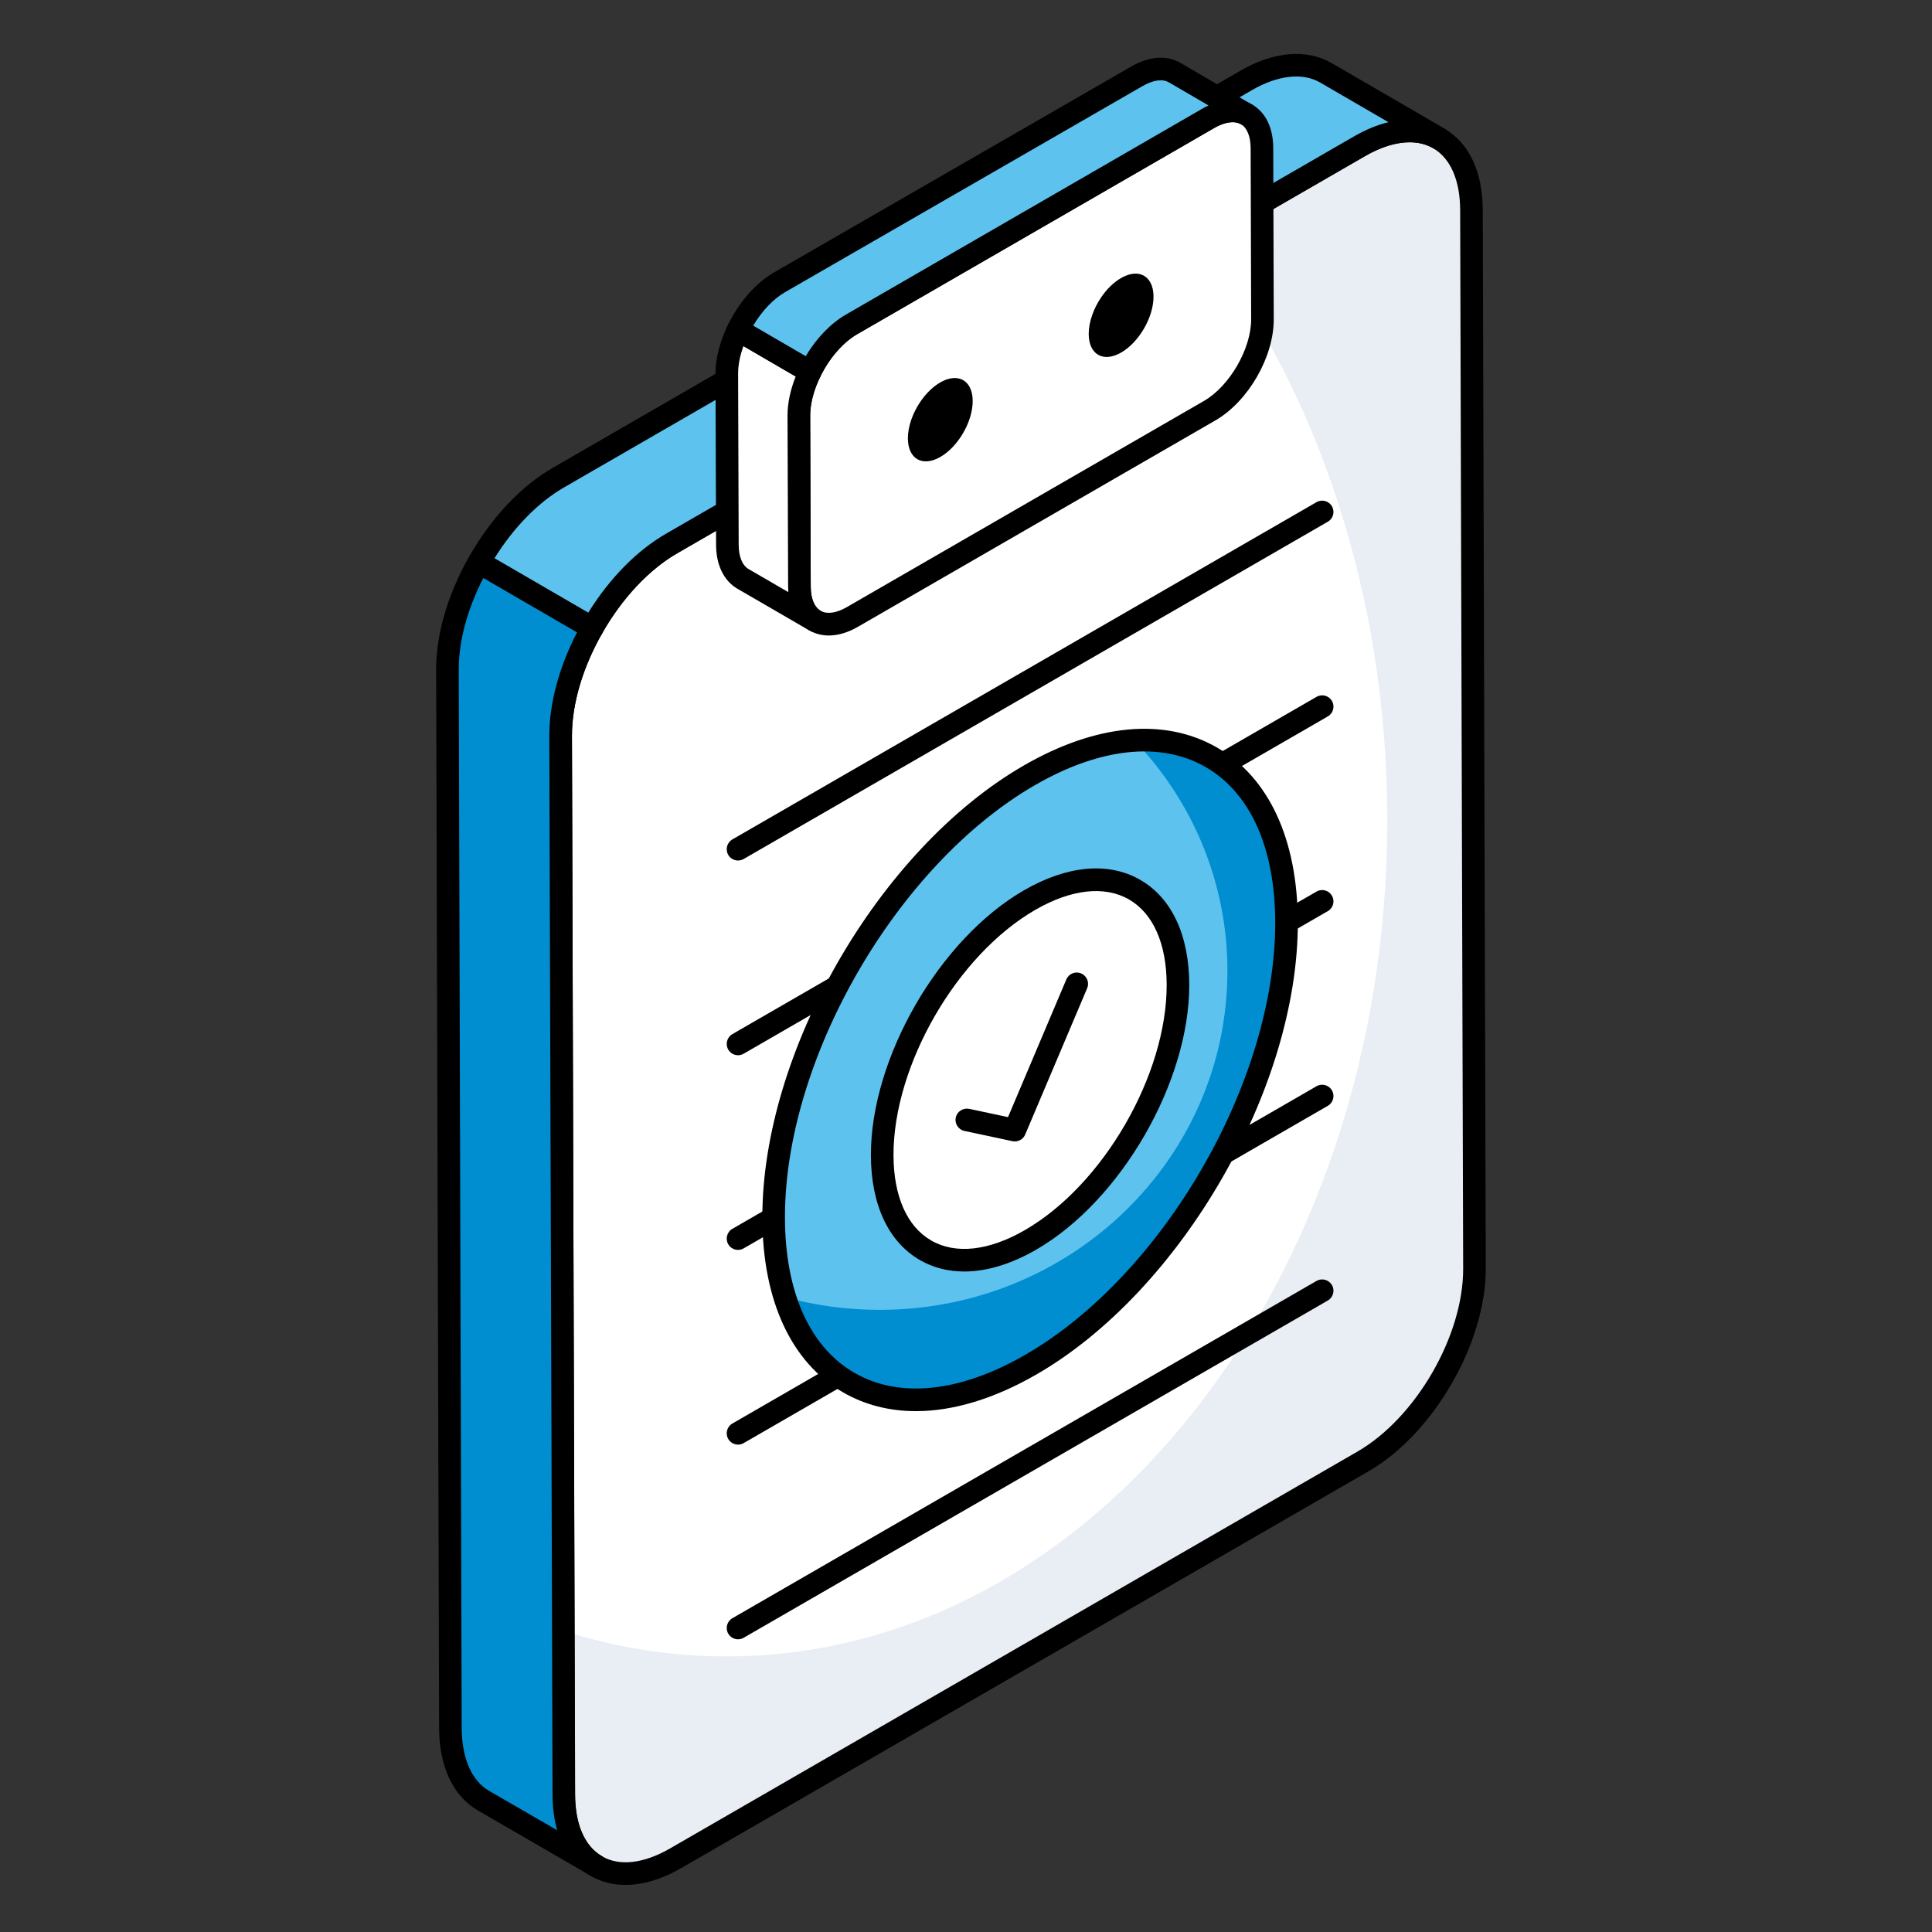
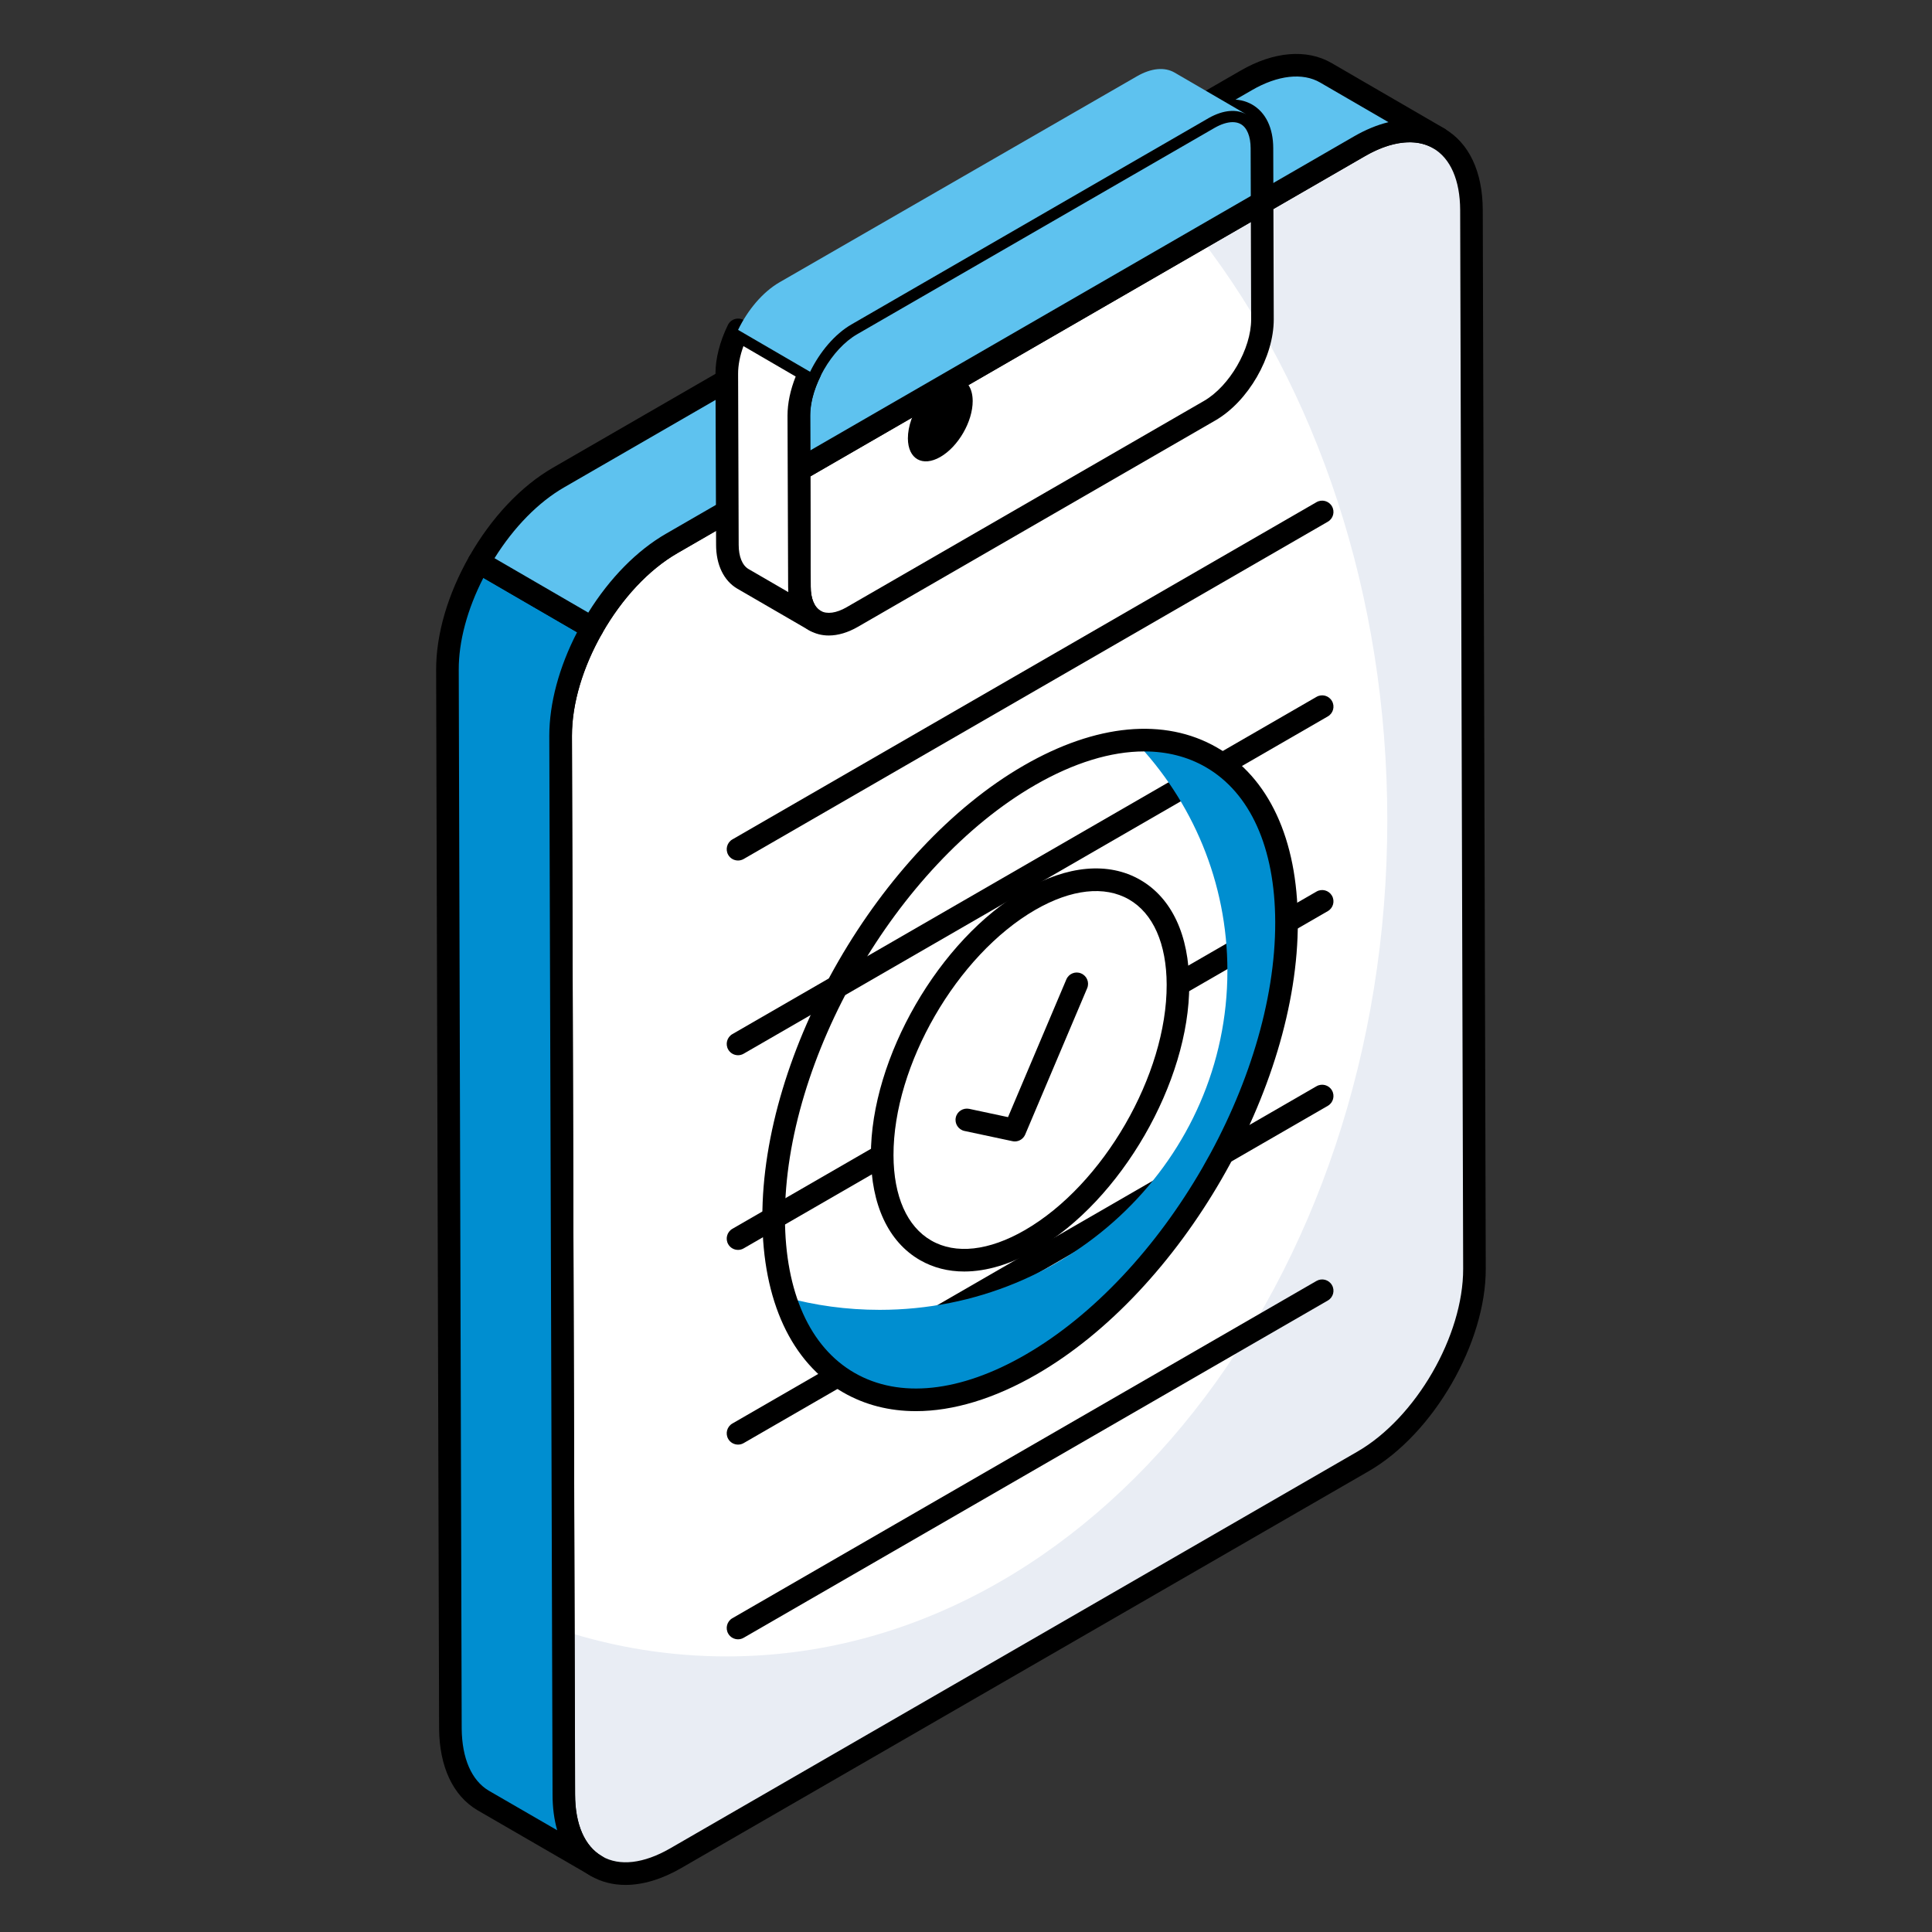
<svg xmlns="http://www.w3.org/2000/svg" width="76" height="76" viewBox="0 0 76 76" fill="none">
  <rect x="0" y="0" width="76" height="76" fill="#333333" stroke="none" />
  <path d="M53.473 5.757C55.897 4.357 57.876 5.476 57.884 8.261L58.002 49.906C58.01 52.691 56.044 56.087 53.62 57.487L26.578 73.1C24.154 74.499 22.183 73.376 22.175 70.591L22.057 28.946C22.049 26.16 24.007 22.769 26.431 21.369L53.473 5.757Z" fill="white" />
  <path d="M57.999 49.902C58.01 52.689 56.048 56.091 53.621 57.484L26.58 73.1C24.154 74.494 22.18 73.379 22.18 70.593L22.157 64.149C24.212 64.81 26.372 65.159 28.589 65.159C42.94 65.159 54.573 50.437 54.573 32.266C54.573 23.361 51.787 15.28 47.224 9.37L53.471 5.759C55.897 4.354 57.871 5.48 57.883 8.267L57.999 49.902Z" fill="#E9EDF4" />
  <path d="M24.607 74.148C24.112 74.149 23.651 74.031 23.241 73.796C22.271 73.237 21.734 72.1 21.73 70.592L21.612 28.947C21.604 26.024 23.666 22.452 26.208 20.985L53.251 5.372C54.572 4.608 55.84 4.497 56.817 5.061C57.787 5.619 58.324 6.754 58.328 8.26L58.446 49.905C58.455 52.827 56.39 56.401 53.843 57.872L26.8 73.484C26.036 73.926 25.289 74.148 24.607 74.148ZM55.445 5.596C54.919 5.596 54.323 5.779 53.696 6.141L26.653 21.754C24.356 23.08 22.494 26.306 22.501 28.945L22.619 70.59C22.623 71.767 23.001 72.631 23.684 73.024C24.373 73.421 25.321 73.309 26.355 72.715L53.398 57.102C55.699 55.773 57.565 52.545 57.557 49.907L57.439 8.262C57.435 7.088 57.057 6.224 56.374 5.831C56.101 5.674 55.788 5.596 55.445 5.596Z" fill="black" />
  <path d="M17.602 26.351L17.718 67.998C17.73 69.38 18.217 70.355 18.995 70.819L23.458 73.402C22.668 72.949 22.181 71.974 22.181 70.592L22.053 28.945C22.053 27.574 22.529 26.058 23.298 24.704L18.841 22.117C18.071 23.472 17.596 24.986 17.602 26.351Z" fill="#008ED0" />
  <path d="M23.457 73.847C23.383 73.847 23.307 73.828 23.237 73.788C23.231 73.784 23.225 73.781 23.219 73.778L18.773 71.204C17.816 70.633 17.286 69.497 17.273 68.002L17.157 26.352C17.151 24.961 17.612 23.38 18.454 21.898C18.513 21.794 18.61 21.719 18.725 21.688C18.839 21.659 18.961 21.673 19.064 21.733L23.521 24.319C23.733 24.442 23.805 24.712 23.685 24.924C22.919 26.27 22.497 27.699 22.497 28.945L22.625 70.591C22.625 71.759 22.995 72.616 23.667 73.009L23.68 73.017C23.893 73.14 23.965 73.411 23.843 73.624C23.761 73.767 23.612 73.847 23.457 73.847ZM19.014 22.732C18.383 23.962 18.041 25.232 18.046 26.349L18.162 67.997C18.172 69.167 18.549 70.035 19.223 70.438L21.919 71.998C21.798 71.578 21.736 71.107 21.736 70.592L21.608 28.947C21.608 27.669 21.994 26.237 22.701 24.872L19.014 22.732Z" fill="black" />
  <path d="M52.154 2.863C51.353 2.398 50.239 2.456 49.02 3.165L21.979 18.781C20.745 19.489 19.635 20.718 18.84 22.117L23.298 24.704C24.091 23.307 25.197 22.083 26.43 21.375L53.471 5.759C54.69 5.051 55.804 4.981 56.605 5.446L52.154 2.863Z" fill="#5EC2EF" />
  <path d="M23.298 25.149C23.221 25.149 23.143 25.129 23.075 25.089L18.617 22.502C18.406 22.38 18.334 22.11 18.454 21.898C19.327 20.361 20.5 19.117 21.757 18.395L48.797 2.78C50.099 2.024 51.404 1.914 52.378 2.478L56.829 5.061C57.041 5.184 57.114 5.456 56.99 5.669C56.867 5.88 56.594 5.952 56.383 5.83L56.382 5.829C55.697 5.434 54.718 5.548 53.694 6.143L26.652 21.76C25.532 22.404 24.478 23.527 23.684 24.924C23.626 25.027 23.529 25.102 23.414 25.134C23.376 25.144 23.337 25.149 23.298 25.149ZM19.453 21.958L23.141 24.099C23.983 22.744 25.06 21.649 26.208 20.99L53.248 5.374C53.715 5.103 54.175 4.913 54.618 4.806L51.932 3.247C51.242 2.846 50.261 2.957 49.243 3.549L22.201 19.166C21.182 19.751 20.218 20.733 19.453 21.958Z" fill="black" />
-   <path d="M47.553 4.647C48.702 3.984 49.639 4.509 49.642 5.83L49.661 12.559C49.665 13.879 48.734 15.492 47.585 16.155L33.53 24.27C32.389 24.929 31.451 24.395 31.448 23.075L31.429 16.345C31.425 15.025 32.356 13.421 33.498 12.762L47.553 4.647Z" fill="white" />
  <path d="M32.603 24.999C32.329 24.999 32.071 24.933 31.838 24.799C31.302 24.49 31.005 23.878 31.003 23.076L30.984 16.346C30.98 14.865 31.986 13.121 33.275 12.377L47.33 4.263C48.034 3.856 48.716 3.805 49.256 4.113C49.789 4.421 50.085 5.03 50.086 5.829L50.106 12.558C50.11 14.045 49.101 15.794 47.807 16.54L33.752 24.655C33.356 24.884 32.965 24.999 32.603 24.999ZM48.49 4.805C48.281 4.805 48.034 4.883 47.775 5.032L33.72 13.147C32.715 13.726 31.87 15.191 31.873 16.344L31.892 23.074C31.893 23.538 32.035 23.886 32.282 24.028C32.53 24.171 32.904 24.119 33.307 23.885L47.362 15.771C48.371 15.188 49.22 13.718 49.217 12.56L49.197 5.831C49.196 5.369 49.056 5.024 48.812 4.884C48.721 4.832 48.612 4.805 48.49 4.805Z" fill="black" />
  <path d="M28.59 14.697L28.613 21.431C28.613 22.081 28.846 22.546 29.217 22.767L32.062 24.415C31.678 24.195 31.447 23.73 31.447 23.08L31.423 16.346C31.423 15.791 31.593 15.19 31.867 14.627L29.034 12.977C28.76 13.54 28.59 14.142 28.59 14.697Z" fill="white" />
  <path d="M32.061 24.86C31.986 24.86 31.91 24.841 31.84 24.801C31.839 24.8 31.839 24.8 31.839 24.8L31.837 24.799C31.837 24.799 31.837 24.799 31.836 24.799L28.994 23.151C28.468 22.838 28.169 22.212 28.169 21.431L28.145 14.699C28.145 14.698 28.145 14.698 28.145 14.697C28.145 14.102 28.314 13.44 28.634 12.783C28.688 12.672 28.787 12.588 28.904 12.552C29.023 12.516 29.15 12.529 29.258 12.593L32.091 14.242C32.293 14.36 32.369 14.612 32.268 14.821C32.006 15.357 31.868 15.885 31.868 16.346L31.892 23.078C31.892 23.547 32.031 23.885 32.284 24.03L32.285 24.031C32.497 24.154 32.569 24.426 32.447 24.638C32.364 24.781 32.215 24.86 32.061 24.86ZM29.035 14.697L29.058 21.43C29.058 21.891 29.199 22.239 29.444 22.384L31.01 23.292C31.005 23.223 31.003 23.152 31.003 23.08L30.979 16.348C30.979 15.865 31.089 15.341 31.3 14.811L29.245 13.615C29.107 13.996 29.035 14.364 29.035 14.697Z" fill="black" />
  <path d="M46.203 2.854C45.82 2.634 45.298 2.668 44.717 3.005L30.657 11.109C29.996 11.494 29.412 12.197 29.034 12.977L31.867 14.626C32.248 13.847 32.834 13.142 33.502 12.758L47.55 4.642C48.13 4.317 48.653 4.282 49.036 4.503L46.203 2.854Z" fill="#5EC2EF" />
-   <path d="M31.867 15.071C31.79 15.071 31.712 15.051 31.644 15.011L28.81 13.361C28.609 13.244 28.532 12.992 28.634 12.783C29.069 11.887 29.725 11.137 30.433 10.725L44.495 2.62C45.199 2.212 45.886 2.158 46.425 2.469C46.426 2.47 46.426 2.47 46.427 2.47L49.26 4.119C49.472 4.242 49.544 4.514 49.421 4.726C49.297 4.938 49.026 5.01 48.814 4.889C48.562 4.743 48.19 4.794 47.767 5.03L33.724 13.143C33.16 13.468 32.629 14.08 32.267 14.821C32.212 14.932 32.115 15.016 31.996 15.052C31.954 15.065 31.911 15.071 31.867 15.071ZM29.629 12.809L31.695 14.011C32.118 13.302 32.68 12.718 33.279 12.373L47.327 4.257C47.399 4.217 47.471 4.18 47.541 4.148L45.981 3.24C45.729 3.093 45.36 3.147 44.94 3.389L30.879 11.495C30.415 11.764 29.972 12.233 29.629 12.809Z" fill="black" />
  <path d="M36.985 15.045C37.276 14.877 37.545 14.834 37.76 14.9C38.065 14.992 38.261 15.3 38.263 15.774C38.265 16.583 37.697 17.568 36.993 17.974C36.289 18.381 35.717 18.055 35.714 17.245C35.713 16.772 35.907 16.238 36.21 15.795C36.424 15.482 36.693 15.214 36.985 15.045Z" fill="black" />
-   <path d="M44.098 10.939C44.389 10.77 44.658 10.728 44.873 10.793C45.177 10.886 45.374 11.194 45.376 11.667C45.378 12.477 44.809 13.461 44.106 13.867C43.401 14.274 42.83 13.948 42.827 13.139C42.826 12.665 43.02 12.131 43.323 11.688C43.537 11.375 43.806 11.107 44.098 10.939Z" fill="black" />
  <path d="M29.032 33.85C28.878 33.85 28.729 33.771 28.647 33.629C28.524 33.416 28.597 33.144 28.809 33.021L51.788 19.754C52.002 19.631 52.273 19.704 52.395 19.916C52.519 20.129 52.446 20.401 52.233 20.523L29.254 33.791C29.184 33.831 29.108 33.85 29.032 33.85Z" fill="black" />
  <path d="M29.032 41.51C28.878 41.51 28.729 41.43 28.647 41.288C28.524 41.075 28.597 40.803 28.809 40.68L51.788 27.413C52.002 27.289 52.273 27.363 52.395 27.575C52.519 27.788 52.446 28.059 52.233 28.182L29.254 41.45C29.184 41.491 29.108 41.51 29.032 41.51Z" fill="black" />
  <path d="M29.032 49.168C28.878 49.168 28.729 49.088 28.647 48.946C28.524 48.733 28.597 48.462 28.809 48.339L51.788 35.072C52.002 34.948 52.273 35.023 52.395 35.234C52.519 35.447 52.446 35.718 52.233 35.841L29.254 49.108C29.184 49.149 29.108 49.168 29.032 49.168Z" fill="black" />
  <path d="M29.032 56.827C28.878 56.827 28.729 56.748 28.647 56.605C28.524 56.393 28.597 56.121 28.809 55.998L51.788 42.73C52.002 42.607 52.273 42.68 52.395 42.892C52.519 43.105 52.446 43.377 52.233 43.5L29.254 56.768C29.184 56.809 29.108 56.827 29.032 56.827Z" fill="black" />
  <path d="M29.032 64.486C28.878 64.486 28.729 64.406 28.647 64.264C28.524 64.051 28.597 63.779 28.809 63.657L51.788 50.389C52.002 50.267 52.273 50.34 52.395 50.552C52.519 50.764 52.446 51.036 52.233 51.159L29.254 64.426C29.184 64.467 29.108 64.486 29.032 64.486Z" fill="black" />
-   <path d="M40.49 30.501C46.056 27.287 50.59 29.867 50.608 36.267C50.626 42.667 46.121 50.465 40.556 53.678C34.986 56.894 30.451 54.315 30.433 47.915C30.415 41.515 34.92 33.716 40.49 30.501Z" fill="#5EC2EF" />
  <path d="M50.609 36.266C50.624 42.663 46.123 50.468 40.556 53.678C36.007 56.309 32.139 55.064 30.871 51.024C32.053 51.353 33.306 51.526 34.606 51.526C42.161 51.526 48.283 45.559 48.283 38.192C48.283 34.7 46.906 31.514 44.627 29.134C48.143 28.922 50.601 31.561 50.609 36.266Z" fill="#008ED0" />
  <path d="M36.028 55.511C34.988 55.511 34.024 55.267 33.171 54.776C31.128 53.6 29.998 51.164 29.989 47.916C29.97 41.384 34.581 33.399 40.268 30.116C43.113 28.472 45.811 28.22 47.87 29.404C49.913 30.579 51.043 33.016 51.053 36.266C51.072 42.797 46.463 50.781 40.779 54.063C39.112 55.025 37.494 55.511 36.028 55.511ZM45.011 29.559C43.702 29.559 42.239 30.005 40.713 30.885C35.272 34.027 30.86 41.665 30.878 47.913C30.886 50.831 31.858 52.995 33.614 54.005C35.385 55.025 37.772 54.772 40.334 53.293C45.772 50.153 50.182 42.516 50.164 36.268C50.156 33.349 49.184 31.186 47.426 30.174C46.712 29.763 45.897 29.559 45.011 29.559Z" fill="black" />
  <path d="M40.503 35.407C43.713 33.554 46.328 35.041 46.338 38.732C46.349 42.422 43.75 46.92 40.541 48.773C37.329 50.627 34.714 49.14 34.704 45.449C34.693 41.758 37.291 37.261 40.503 35.407Z" fill="white" />
  <path d="M37.929 50.018C37.298 50.018 36.71 49.869 36.189 49.569C34.95 48.856 34.265 47.393 34.259 45.45C34.248 41.623 36.95 36.944 40.281 35.022C41.984 34.039 43.607 33.893 44.853 34.611C46.092 35.324 46.777 36.787 46.782 38.731C46.794 42.557 44.094 47.235 40.764 49.157C39.773 49.729 38.809 50.018 37.929 50.018ZM40.726 35.791C37.641 37.573 35.139 41.905 35.148 45.448C35.153 47.06 35.68 48.25 36.632 48.798C37.593 49.353 38.903 49.206 40.319 48.388C43.403 46.607 45.904 42.276 45.894 38.733C45.889 37.12 45.362 35.929 44.409 35.381C43.45 34.831 42.142 34.975 40.726 35.791Z" fill="black" />
-   <path d="M38.032 44.054L39.919 44.456L42.356 38.702" fill="white" />
  <path d="M39.92 44.901C39.889 44.901 39.858 44.897 39.827 44.891L37.94 44.489C37.7 44.438 37.546 44.202 37.598 43.961C37.649 43.721 37.885 43.572 38.125 43.619L39.653 43.945L41.947 38.529C42.042 38.301 42.305 38.194 42.53 38.293C42.756 38.388 42.862 38.649 42.766 38.875L40.329 44.629C40.258 44.796 40.096 44.901 39.92 44.901Z" fill="black" />
</svg>